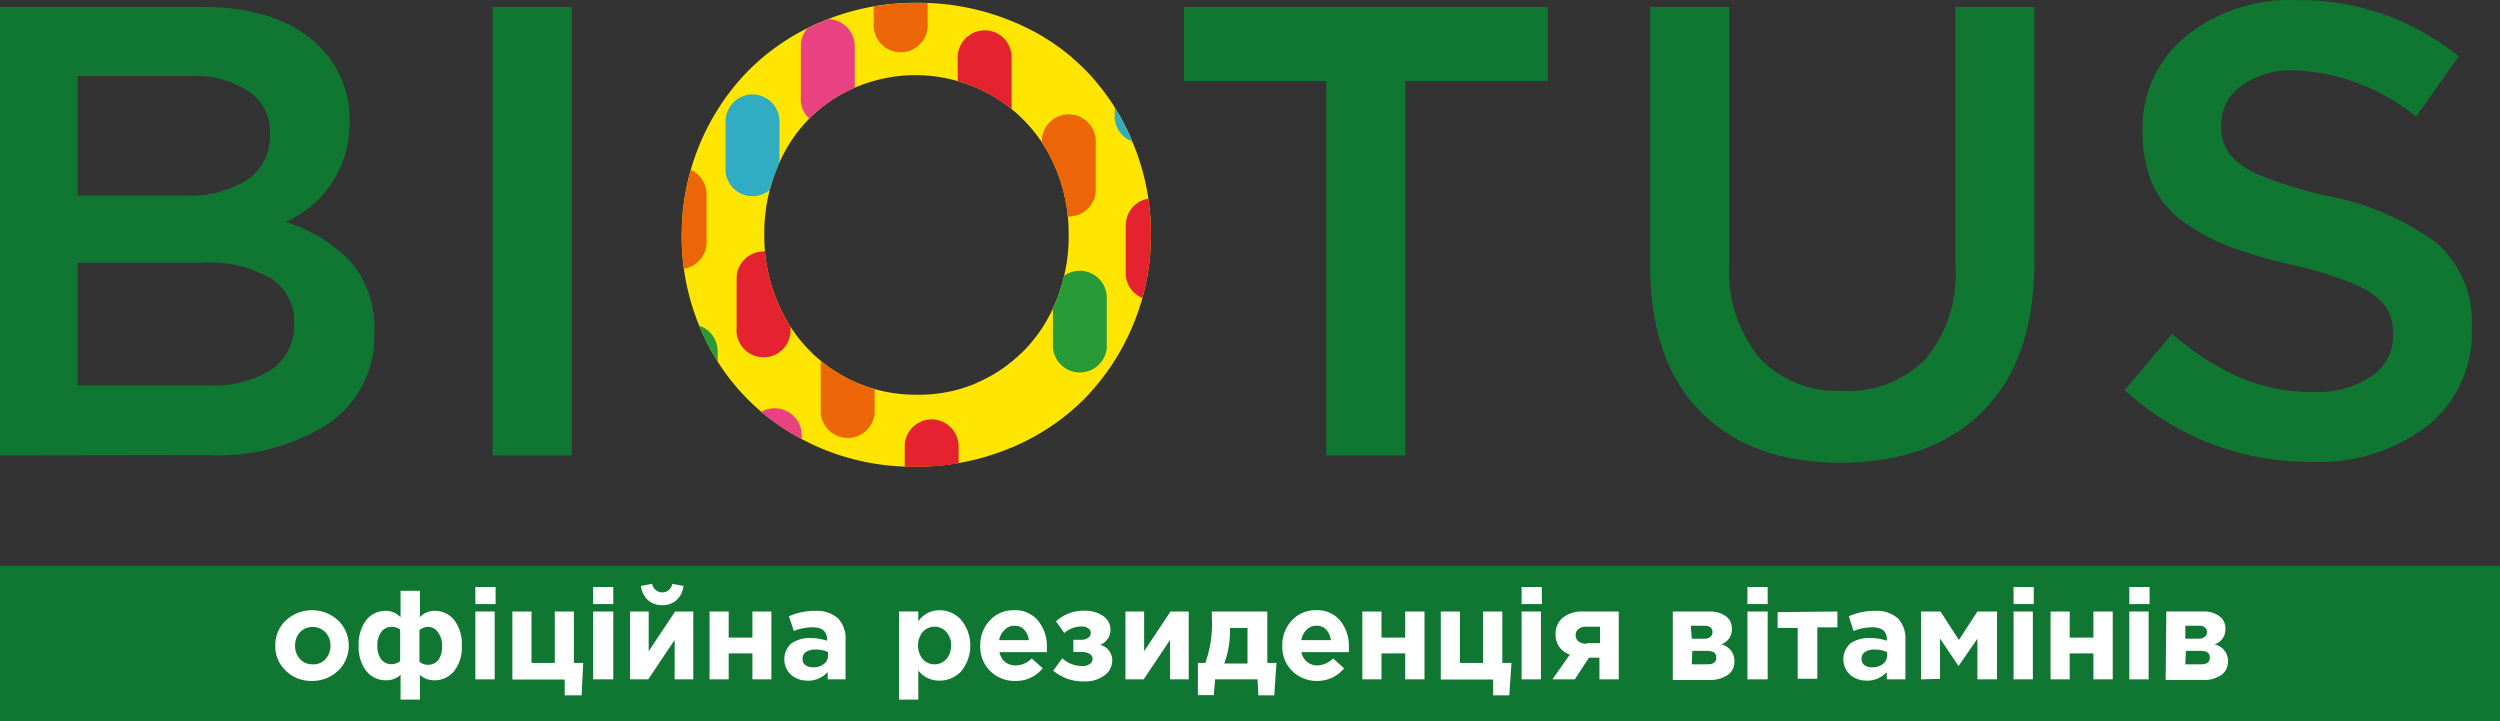
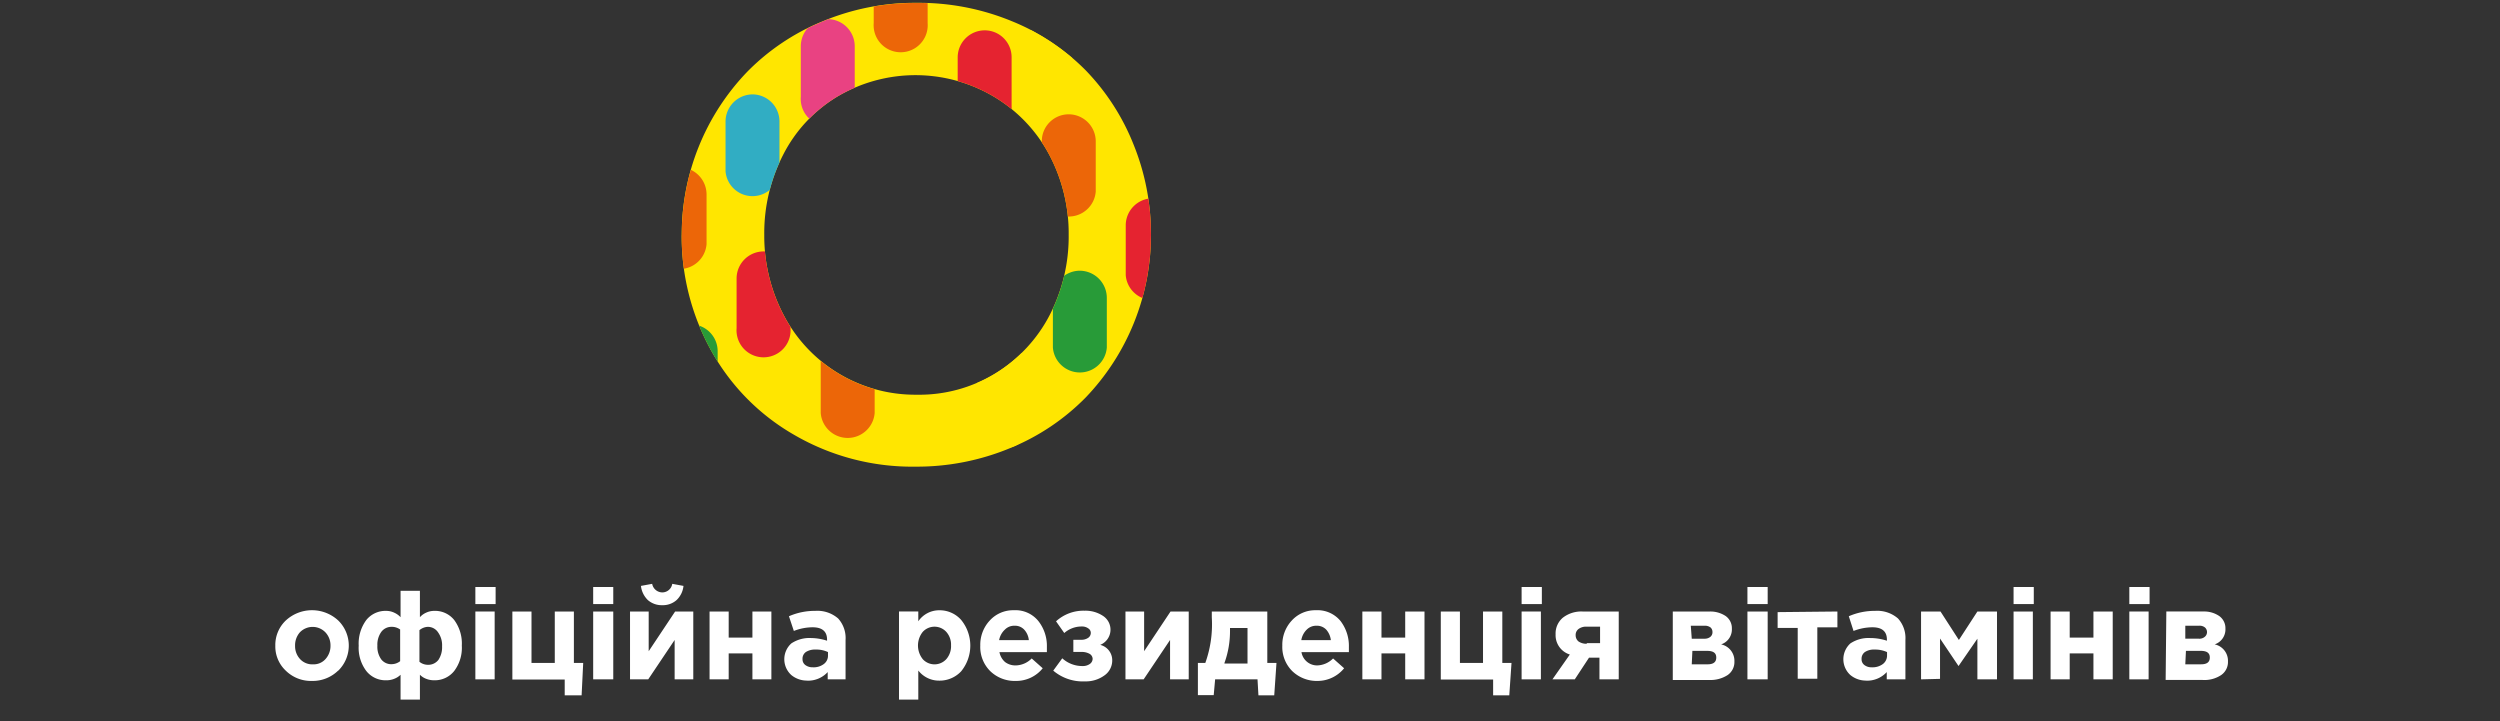
<svg xmlns="http://www.w3.org/2000/svg" xmlns:xlink="http://www.w3.org/1999/xlink" width="204" height="58.841">
  <rect width="100%" height="100%" fill="#333333" stroke="none" />
  <defs>
    <clipPath id="A">
      <path d="M44.33,19.988A19.137,19.137,0,0,1,49.7,6.671a18.3,18.3,0,0,1,6.091-4.078A19.5,19.5,0,0,1,63.531,1.07a19.872,19.872,0,0,1,7.742,1.5,17.975,17.975,0,0,1,6.052,4.039A18.543,18.543,0,0,1,81.2,12.632a19.356,19.356,0,0,1,1.419,7.355,19.137,19.137,0,0,1-5.368,13.33,18.349,18.349,0,0,1-6.1,4.078A19.846,19.846,0,0,1,63.4,38.918a19.279,19.279,0,0,1-9.872-2.581,17.911,17.911,0,0,1-6.788-6.878,19.124,19.124,0,0,1-2.413-9.472Zm6.736,0A13.846,13.846,0,0,0,52.64,26.53a12.1,12.1,0,0,0,10.852,6.517,11.9,11.9,0,0,0,6.452-1.755,12.1,12.1,0,0,0,4.4-4.723,13.988,13.988,0,0,0,1.561-6.581,13.691,13.691,0,0,0-1.587-6.529,12.22,12.22,0,0,0-4.5-4.736A12.53,12.53,0,0,0,57,8.722a11.807,11.807,0,0,0-4.387,4.723A13.975,13.975,0,0,0,51.066,19.988Z" transform="translate(-44.329 -1.069)" fill="none" />
    </clipPath>
-     <path id="B" d="M20.389 33.977a2.21 2.21 0 0 0-2.194 2.207v4.065c.092 1.147 1.049 2.031 2.2 2.031s2.108-.884 2.2-2.031v-4.065a2.22 2.22 0 0 0-2.206-2.207z" />
    <path id="C" d="M38.79 49.293v-1.394h1.652v1.394zm0 6.142v-5.536h1.574v5.536z" />
  </defs>
  <path d="M55.629 19.149c-.006-4.968 1.919-9.743 5.37-13.317a18.3 18.3 0 0 1 6.091-4.078A19.5 19.5 0 0 1 74.83.231a19.87 19.87 0 0 1 7.742 1.5c2.272.92 4.332 2.295 6.053 4.04 1.67 1.737 2.986 3.782 3.874 6.022.947 2.336 1.429 4.834 1.419 7.355.01 4.972-1.915 9.753-5.368 13.33a18.35 18.35 0 0 1-6.1 4.078c-2.456 1.022-5.091 1.54-7.751 1.523a19.16 19.16 0 0 1-9.872-2.581 17.91 17.91 0 0 1-6.788-6.878c-1.611-2.895-2.443-6.159-2.413-9.472zm6.736 0c-.021 2.277.519 4.524 1.574 6.542a12.1 12.1 0 0 0 10.852 6.517 11.9 11.9 0 0 0 6.452-1.755 12.1 12.1 0 0 0 4.4-4.723 13.99 13.99 0 0 0 1.561-6.581 13.69 13.69 0 0 0-1.587-6.529 12.22 12.22 0 0 0-4.5-4.723 12.53 12.53 0 0 0-12.818-.001c-1.872 1.137-3.391 2.772-4.387 4.723-1.039 2.018-1.57 4.259-1.548 6.529z" fill="#ffe600" />
  <g transform="translate(55.629 .243)" clip-path="url(#A)">
-     <path d="M7.585 33.074c-.582 0-1.14.231-1.551.643s-.643.97-.643 1.551v4.078c.092 1.147 1.049 2.031 2.2 2.031s2.108-.884 2.2-2.031v-4.078a2.21 2.21 0 0 0-2.206-2.194z" fill="#e94282" />
    <path d="M13.537 27.125c-.582 0-1.14.231-1.551.643s-.643.97-.643 1.551v4.142c.092 1.147 1.049 2.031 2.2 2.031s2.108-.884 2.2-2.031v-4.142a2.21 2.21 0 0 0-2.206-2.194z" fill="#ec6608" />
    <path d="M19.486 21.176c-.582 0-1.14.231-1.551.643s-.643.97-.643 1.551v4.065c-.066.828.338 1.623 1.046 2.057s1.6.434 2.308 0 1.112-1.229 1.046-2.057V23.37a2.21 2.21 0 0 0-2.207-2.194z" fill="#31adc3" />
    <path d="M14.441 39.913a2.21 2.21 0 0 0-2.194 2.207v4.065c.092 1.147 1.049 2.031 2.2 2.031s2.108-.884 2.2-2.031v-4.053a2.22 2.22 0 0 0-2.206-2.219z" fill="#289b38" />
    <use xlink:href="#B" fill="#e52330" />
    <path d="M26.338 28.028c-.592-.01-1.164.218-1.586.634s-.66.984-.659 1.576v4.065c.092 1.147 1.049 2.031 2.2 2.031s2.108-.884 2.2-2.031v-4.065a2.22 2.22 0 0 0-2.155-2.21z" fill="#ffe600" />
    <path d="M-6.129 19.357a2.21 2.21 0 0 0-2.194 2.207v4.065c-.066.828.338 1.623 1.046 2.057s1.6.434 2.308 0 1.112-1.229 1.046-2.057v-4.065a2.22 2.22 0 0 0-2.206-2.207z" fill="#e94282" />
    <path d="M-.18 13.408a2.21 2.21 0 0 0-2.194 2.207v4.065c.092 1.147 1.049 2.031 2.2 2.031s2.108-.884 2.2-2.031v-4.065a2.22 2.22 0 0 0-2.207-2.207z" fill="#ec6608" />
    <path d="M5.782 7.459a2.22 2.22 0 0 0-2.207 2.207v4.065c.092 1.147 1.049 2.031 2.2 2.031s2.108-.884 2.2-2.031V9.666a2.21 2.21 0 0 0-2.193-2.207z" fill="#31adc3" />
    <path d="M.738 26.222a2.21 2.21 0 0 0-2.207 2.194v4.065c-.066.828.338 1.623 1.046 2.057s1.6.434 2.308 0 1.112-1.229 1.046-2.057v-4.065c0-1.211-.982-2.193-2.193-2.194z" fill="#289b38" />
    <path d="M6.685 20.273a2.21 2.21 0 0 0-2.208 2.194v4.065c-.066.828.338 1.623 1.046 2.057s1.6.434 2.308 0 1.112-1.229 1.046-2.057v-4.065c0-1.211-.981-2.193-2.192-2.194z" fill="#e52330" />
    <path d="M12.634 14.311a2.22 2.22 0 0 0-2.207 2.207v4.039c-.066.828.338 1.623 1.046 2.057s1.6.434 2.308 0 1.112-1.229 1.046-2.057v-4.039a2.21 2.21 0 0 0-2.194-2.207z" fill="#ffe600" />
    <path d="M25.629 15.034a2.21 2.21 0 0 0-2.207 2.194v4.078c.092 1.147 1.049 2.031 2.2 2.031s2.108-.884 2.2-2.031v-4.078c0-.582-.231-1.14-.643-1.551s-.97-.643-1.551-.643z" fill="#e94282" />
    <path d="M31.577 9.085c-1.21 0-2.192.98-2.194 2.19v4.12c.092 1.147 1.049 2.031 2.2 2.031s2.108-.884 2.2-2.031v-4.12a2.21 2.21 0 0 0-2.206-2.19z" fill="#ec6608" />
-     <path d="M37.522 3.137c-1.21.002-2.19.984-2.19 2.194v4.077c.092 1.147 1.049 2.031 2.2 2.031s2.108-.884 2.2-2.031V5.331a2.21 2.21 0 0 0-2.21-2.194z" fill="#31adc3" />
    <path d="M32.481 21.847a2.21 2.21 0 0 0-2.194 2.207v4.065c.092 1.147 1.049 2.031 2.2 2.031s2.108-.884 2.2-2.031v-4.027a2.22 2.22 0 0 0-2.206-2.245z" fill="#289b38" />
    <path d="M38.425 15.937a2.21 2.21 0 0 0-2.194 2.207v4.065c.092 1.147 1.049 2.031 2.2 2.031s2.108-.884 2.2-2.031v-4.065a2.22 2.22 0 0 0-2.206-2.207z" fill="#e52330" />
    <path d="M44.377 9.989c-.587-.003-1.152.228-1.568.642s-.651.977-.651 1.565v4.065c.092 1.147 1.049 2.031 2.2 2.031s2.108-.884 2.2-2.031v-4.065a2.22 2.22 0 0 0-2.181-2.207z" fill="#ffe600" />
    <path d="M11.911 1.317a2.21 2.21 0 0 0-2.194 2.21v4.126c-.066.828.338 1.623 1.046 2.057s1.6.434 2.308 0 1.112-1.229 1.046-2.057V3.527a2.22 2.22 0 0 0-2.206-2.21z" fill="#e94282" />
    <path d="M17.86-4.632a2.21 2.21 0 0 0-2.194 2.207v4.064c-.066.828.338 1.623 1.046 2.057s1.6.434 2.308 0 1.112-1.229 1.046-2.057v-4.064a2.22 2.22 0 0 0-2.206-2.207z" fill="#ec6608" />
    <path d="M18.776 8.182a2.21 2.21 0 0 0-2.207 2.19v4.065c-.066.828.338 1.623 1.046 2.057s1.6.434 2.308 0 1.112-1.229 1.046-2.057v-4.065c-.002-1.21-.983-2.189-2.193-2.19z" fill="#289b38" />
    <path d="M24.725 2.233a2.21 2.21 0 0 0-2.207 2.194v4.064c-.066.828.338 1.623 1.046 2.057s1.6.434 2.308 0 1.112-1.229 1.046-2.057V4.427c0-1.211-.982-2.193-2.193-2.194z" fill="#e52330" />
    <path d="M30.676-3.715a2.21 2.21 0 0 0-2.209 2.194v4.016c-.066.828.338 1.623 1.046 2.057s1.6.434 2.308 0 1.112-1.229 1.046-2.057v-4.016c0-1.211-.98-2.192-2.191-2.194z" fill="#ffe600" />
  </g>
-   <path d="M0 37.163V.567h16.491c4.22 0 7.42 1.071 9.575 3.226a8.31 8.31 0 0 1 2.452 6.154c.071 3.529-1.992 6.754-5.226 8.168a12.22 12.22 0 0 1 5.368 3.292c1.321 1.608 1.993 3.651 1.884 5.729a8.58 8.58 0 0 1-3.729 7.42c-2.944 1.873-6.401 2.775-9.885 2.581zm6.336-21.2h8.775c1.782.092 3.55-.357 5.071-1.29a4.31 4.31 0 0 0 1.845-3.781 3.96 3.96 0 0 0-1.665-3.394 7.86 7.86 0 0 0-4.736-1.29h-9.29zm0 15.485h10.659a8.88 8.88 0 0 0 5.162-1.29c1.228-.87 1.924-2.308 1.845-3.811a4.13 4.13 0 0 0-1.884-3.626 10.13 10.13 0 0 0-5.639-1.29H6.336zm33.86 5.715V.567h6.452v36.6zM96.613 6.606V.567h29.679v6.039h-11.613v30.557h-6.456V6.606zm38.041 15.046V.567h6.452v20.866a11.19 11.19 0 0 0 2.439 7.742 8.67 8.67 0 0 0 6.8 2.71 8.85 8.85 0 0 0 6.775-2.581 10.74 10.74 0 0 0 2.439-7.6V.567h6.452v20.75q0 8.013-4.194 12.22-4.194 4.207-11.614 4.22-7.278 0-11.42-4.142c-2.735-2.749-4.129-6.75-4.129-11.963zm38.725 10.181l3.871-4.594c1.642 1.46 3.496 2.661 5.5 3.562a15.15 15.15 0 0 0 6.039 1.187c1.675.081 3.333-.37 4.736-1.29a4 4 0 0 0 1.755-3.445 3.87 3.87 0 0 0-.645-2.284 6.04 6.04 0 0 0-2.439-1.742 28.49 28.49 0 0 0-5.162-1.613 40.3 40.3 0 0 1-5.239-1.548 16.25 16.25 0 0 1-3.729-2.052 7.46 7.46 0 0 1-2.452-3.058 10.88 10.88 0 0 1-.774-4.323 9.56 9.56 0 0 1 3.5-7.652 13.51 13.51 0 0 1 9.027-2.969 20.53 20.53 0 0 1 13.265 4.594l-3.484 4.913c-2.811-2.302-6.293-3.628-9.923-3.781-1.557-.071-3.094.383-4.362 1.29a3.87 3.87 0 0 0-1.613 3.2 3.87 3.87 0 0 0 .723 2.4 6.55 6.55 0 0 0 2.581 1.729 35.19 35.19 0 0 0 5.381 1.639 21.58 21.58 0 0 1 8.942 3.871c1.935 1.748 2.972 4.279 2.822 6.882.134 3.086-1.208 6.051-3.613 7.988a14.48 14.48 0 0 1-9.446 2.942 22.17 22.17 0 0 1-15.265-5.846zM0 46.169h204v12.672H0z" fill="#107733" />
  <g fill="#fff">
    <path d="M27.589 54.725a2.98 2.98 0 0 1-2.142.839 2.93 2.93 0 0 1-2.129-.839 2.71 2.71 0 0 1-.852-2.039 2.76 2.76 0 0 1 .852-2.052 3.15 3.15 0 0 1 4.284 0c.549.539.859 1.276.859 2.046s-.31 1.507-.859 2.045zm-2.065-.516a1.29 1.29 0 0 0 1.045-.439 1.6 1.6 0 0 0 .4-1.084 1.55 1.55 0 0 0-.413-1.084c-.273-.285-.65-.447-1.045-.447s-.772.162-1.045.447a1.6 1.6 0 0 0-.387 1.1 1.54 1.54 0 0 0 .4 1.071c.266.292.649.452 1.045.439zm8.741 2.877h-1.579V55.06a1.47 1.47 0 0 1-.5.323 1.7 1.7 0 0 1-.684.129 2 2 0 0 1-1.613-.761c-.444-.594-.663-1.325-.619-2.065-.042-.747.176-1.486.619-2.09a2 2 0 0 1 1.626-.748 1.51 1.51 0 0 1 .671.155 1.54 1.54 0 0 1 .5.361v-2.156h1.579v2.155a1.47 1.47 0 0 1 .49-.361 1.55 1.55 0 0 1 .671-.155 2 2 0 0 1 1.639.748c.443.604.661 1.343.619 2.09.044.74-.175 1.471-.619 2.065-.393.495-.995.776-1.626.761a1.74 1.74 0 0 1-.684-.129 1.41 1.41 0 0 1-.49-.323zm-2.284-5.936a1.03 1.03 0 0 0-.877.426 1.79 1.79 0 0 0-.31 1.11 1.77 1.77 0 0 0 .31 1.11 1.02 1.02 0 0 0 .877.4c.244-.007.479-.093.671-.245v-2.583a1.16 1.16 0 0 0-.671-.219zm2.916 0a1.16 1.16 0 0 0-.671.271v2.581a1.09 1.09 0 0 0 .671.245c.34.018.667-.132.877-.4a1.86 1.86 0 0 0 .3-1.11 1.79 1.79 0 0 0-.31-1.11c-.178-.288-.488-.467-.826-.477z" />
    <use xlink:href="#C" />
    <path d="M46.08 56.738v-1.289h-4.271v-5.55h1.561v4.194h1.9v-4.194h1.559v4.194h.76l-.129 2.645zm2.323-7.445v-1.394h1.639v1.394zm0 6.142v-5.536h1.639v5.536zm8.169-5.536v5.536H55.05v-3.213l-2.155 3.213H51.41v-5.536h1.523v3.242l2.155-3.239zm-1.368-.929a1.68 1.68 0 0 1-1.161.413c-.429.014-.848-.133-1.174-.413a1.91 1.91 0 0 1-.568-1.161l.916-.168a.85.85 0 0 0 .826.7c.406-.002.751-.298.813-.7l.916.168c-.043.443-.245.855-.568 1.161zm7.741.929v5.536h-1.548v-2.116h-1.936v2.116H57.9v-5.536h1.561v2.129h1.936v-2.129zm2.917 5.637a2 2 0 0 1-1.29-.452 1.74 1.74 0 0 1 0-2.581 2.67 2.67 0 0 1 1.626-.439c.439.008.873.082 1.29.219v-.09c0-.671-.4-1.007-1.187-1.007a4.25 4.25 0 0 0-1.523.3l-.4-1.2a5.26 5.26 0 0 1 2.142-.439 2.58 2.58 0 0 1 1.871.619c.432.478.651 1.112.607 1.755v3.215H67.54v-.594a2.17 2.17 0 0 1-1.678.7zm.477-1.084a1.38 1.38 0 0 0 .89-.271.84.84 0 0 0 .335-.7v-.271a2.2 2.2 0 0 0-.994-.206c-.28-.017-.559.051-.8.194a.66.66 0 0 0-.284.581.58.58 0 0 0 .232.49.98.98 0 0 0 .619.181zm7.02 2.634v-7.188h1.574v.8c.387-.566 1.03-.904 1.716-.9a2.34 2.34 0 0 1 1.781.787c.996 1.22.996 2.974 0 4.194a2.4 2.4 0 0 1-1.781.761 2.14 2.14 0 0 1-1.716-.826v2.374zm1.936-3.3a1.3 1.3 0 0 0 1.923 0 1.6 1.6 0 0 0 .387-1.123 1.56 1.56 0 0 0-.387-1.1 1.3 1.3 0 0 0-1.923 0c-.517.65-.517 1.57 0 2.22zm7.587 1.778c-.772.024-1.522-.264-2.078-.8a2.77 2.77 0 0 1-.813-2.078 2.9 2.9 0 0 1 .774-2.052 2.58 2.58 0 0 1 1.961-.839 2.4 2.4 0 0 1 2 .877 3.28 3.28 0 0 1 .7 2.129v.413h-3.872a1.42 1.42 0 0 0 .465.813c.253.187.562.282.877.271.487-.015.95-.219 1.29-.568l.9.8c-.536.666-1.349 1.047-2.204 1.034zm-1.29-3.329h2.361a1.48 1.48 0 0 0-.374-.852 1.02 1.02 0 0 0-.787-.323 1.06 1.06 0 0 0-.787.31 1.56 1.56 0 0 0-.477.865zm5.252-.581l-.671-.955a3.32 3.32 0 0 1 2.336-.865 2.58 2.58 0 0 1 1.5.426 1.34 1.34 0 0 1 .601 1.251c-.048.496-.37.924-.833 1.11a1.29 1.29 0 0 1 .981 1.29c-.005.479-.24.925-.632 1.2a2.58 2.58 0 0 1-1.6.49 3.73 3.73 0 0 1-2.581-.877l.736-1.007c.451.412 1.041.638 1.652.632a.98.98 0 0 0 .594-.168.52.52 0 0 0 .232-.426.49.49 0 0 0-.245-.4 1.29 1.29 0 0 0-.684-.155h-.645v-.994h.636a.96.96 0 0 0 .568-.155.48.48 0 0 0 .219-.413c-.001-.148-.079-.285-.206-.361a.84.84 0 0 0-.516-.155 2.14 2.14 0 0 0-1.442.532zM97 49.899v5.536h-1.523v-3.213l-2.155 3.213h-1.484v-5.536h1.523v3.239l2.155-3.239zm5.613 5.536h-3.458l-.116 1.29h-1.291v-2.632h.606a9.33 9.33 0 0 0 .529-3.716v-.478h4.529v4.194h.748l-.182 2.645h-1.29zm-2.7-1.29h1.884v-2.9h-1.429v.129a7.63 7.63 0 0 1-.452 2.723zm7.615 1.419a2.88 2.88 0 0 1-2.078-.8 2.77 2.77 0 0 1-.813-2.078 2.9 2.9 0 0 1 .774-2.052 2.58 2.58 0 0 1 1.961-.839c.772-.045 1.52.28 2.013.877a3.34 3.34 0 0 1 .684 2.129v.413H106.2a1.29 1.29 0 0 0 1.29 1.084 1.9 1.9 0 0 0 1.29-.568l.9.8a2.8 2.8 0 0 1-2.152 1.034zm-1.29-3.329h2.361c-.036-.315-.166-.612-.374-.852-.208-.218-.499-.336-.8-.323a1.08 1.08 0 0 0-.787.31 1.55 1.55 0 0 0-.452.865zm10.001-2.336v5.536h-1.574v-2.116h-1.936v2.116h-1.561v-5.536h1.561v2.129h1.936v-2.129zm5.6 6.839v-1.289h-4.27v-5.55h1.561v4.194h1.884v-4.194h1.575v4.194h.75l-.181 2.645z" />
    <use xlink:href="#C" x="85.373" />
    <path d="M132.089 49.899v5.536h-1.574v-1.768h-.852l-1.161 1.768h-1.823l1.419-2.026a1.65 1.65 0 0 1-1.161-1.652c-.023-.519.197-1.02.594-1.355a2.45 2.45 0 0 1 1.652-.5zm-2.581 2.581h1.058v-1.342h-1.077a1.02 1.02 0 0 0-.671.181c-.163.12-.255.314-.245.516-.003.201.087.392.245.516a1.16 1.16 0 0 0 .632.181zm6.991-2.581h3.032a2.25 2.25 0 0 1 1.29.374c.325.236.512.617.5 1.019a1.29 1.29 0 0 1-.877 1.29 1.37 1.37 0 0 1 1.084 1.394 1.29 1.29 0 0 1-.555 1.11 2.58 2.58 0 0 1-1.51.4h-2.964zm1.548 2.219h1.032c.177.01.351-.045.49-.155a.48.48 0 0 0 .168-.4.49.49 0 0 0-.155-.361.76.76 0 0 0-.49-.142h-1.123zm0 2.09h1.29c.477 0 .71-.181.71-.555s-.245-.542-.748-.542h-1.2zm4.543-4.915v-1.394h1.652v1.394zm0 6.142v-5.536h1.652v5.536zm7.342-5.536v1.29h-1.639v4.194h-1.6v-4.142h-1.639v-1.292zm2.349 5.637a2 2 0 0 1-1.29-.452 1.74 1.74 0 0 1 0-2.581 2.67 2.67 0 0 1 1.626-.439c.46.001.918.075 1.355.219v-.09c0-.671-.4-1.007-1.187-1.007a4.31 4.31 0 0 0-1.536.3l-.387-1.2a5.26 5.26 0 0 1 2.142-.439 2.58 2.58 0 0 1 1.871.619c.432.478.651 1.112.607 1.755v3.215h-1.523v-.594a2.17 2.17 0 0 1-1.678.7zm.477-1.084c.319.013.633-.082.89-.271.216-.167.34-.427.335-.7v-.271c-.312-.142-.651-.213-.994-.206a1.38 1.38 0 0 0-.8.194.66.66 0 0 0-.284.581.58.58 0 0 0 .232.49.93.93 0 0 0 .619.181zm4 .983v-5.536h1.587l1.5 2.323 1.51-2.323h1.6v5.536h-1.6v-3.317l-1.539 2.231-1.51-2.245v3.291zm7.549-6.142v-1.394h1.65v1.394zm0 6.142v-5.536h1.574v5.536zm8.091-5.536v5.536h-1.574v-2.116h-1.936v2.116h-1.561v-5.536h1.561v2.129h1.936v-2.129z" />
    <use xlink:href="#C" x="134.963" />
    <path d="M176.773 49.898h3.032a2.18 2.18 0 0 1 1.29.374c.325.236.512.617.5 1.019a1.29 1.29 0 0 1-.877 1.29 1.37 1.37 0 0 1 1.084 1.394 1.29 1.29 0 0 1-.555 1.11c-.447.294-.977.434-1.51.4h-3.02zm1.548 2.219h1.1a.67.67 0 0 0 .49-.155.49.49 0 0 0 .181-.4.5.5 0 0 0-.168-.361.7.7 0 0 0-.477-.142h-1.126zm0 2.09h1.29c.477 0 .71-.181.71-.555s-.245-.542-.748-.542h-1.2z" />
  </g>
</svg>